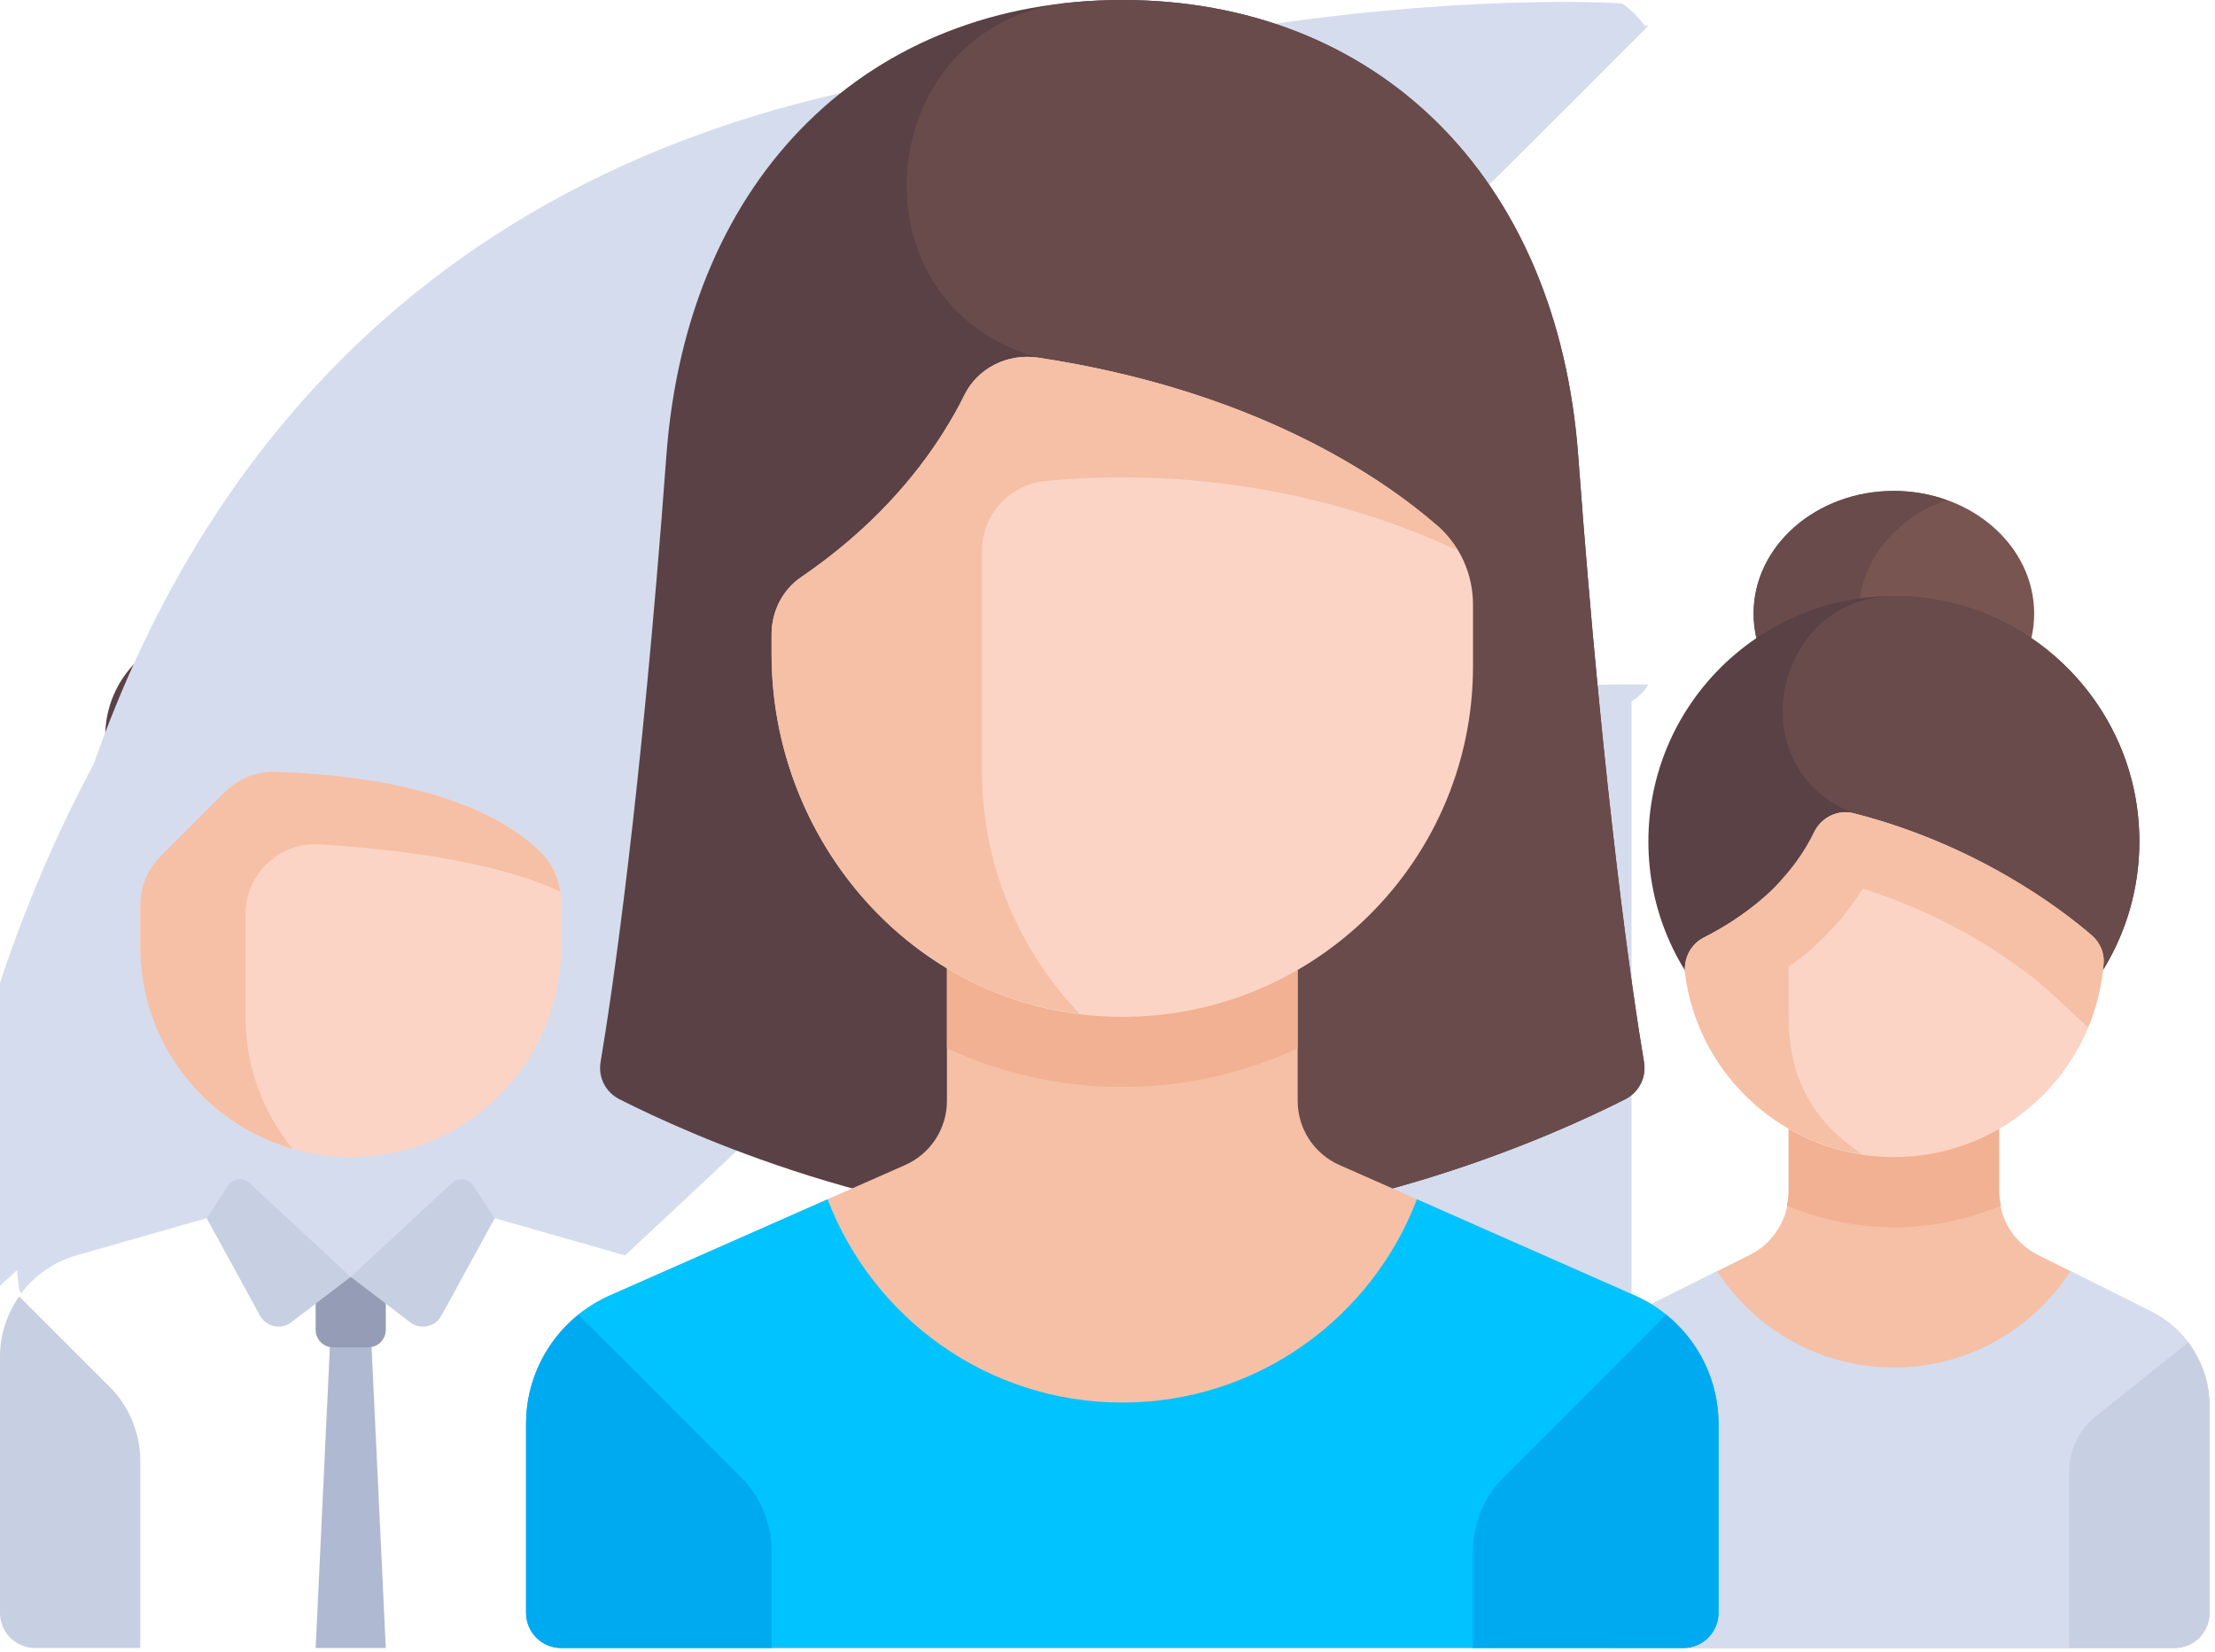
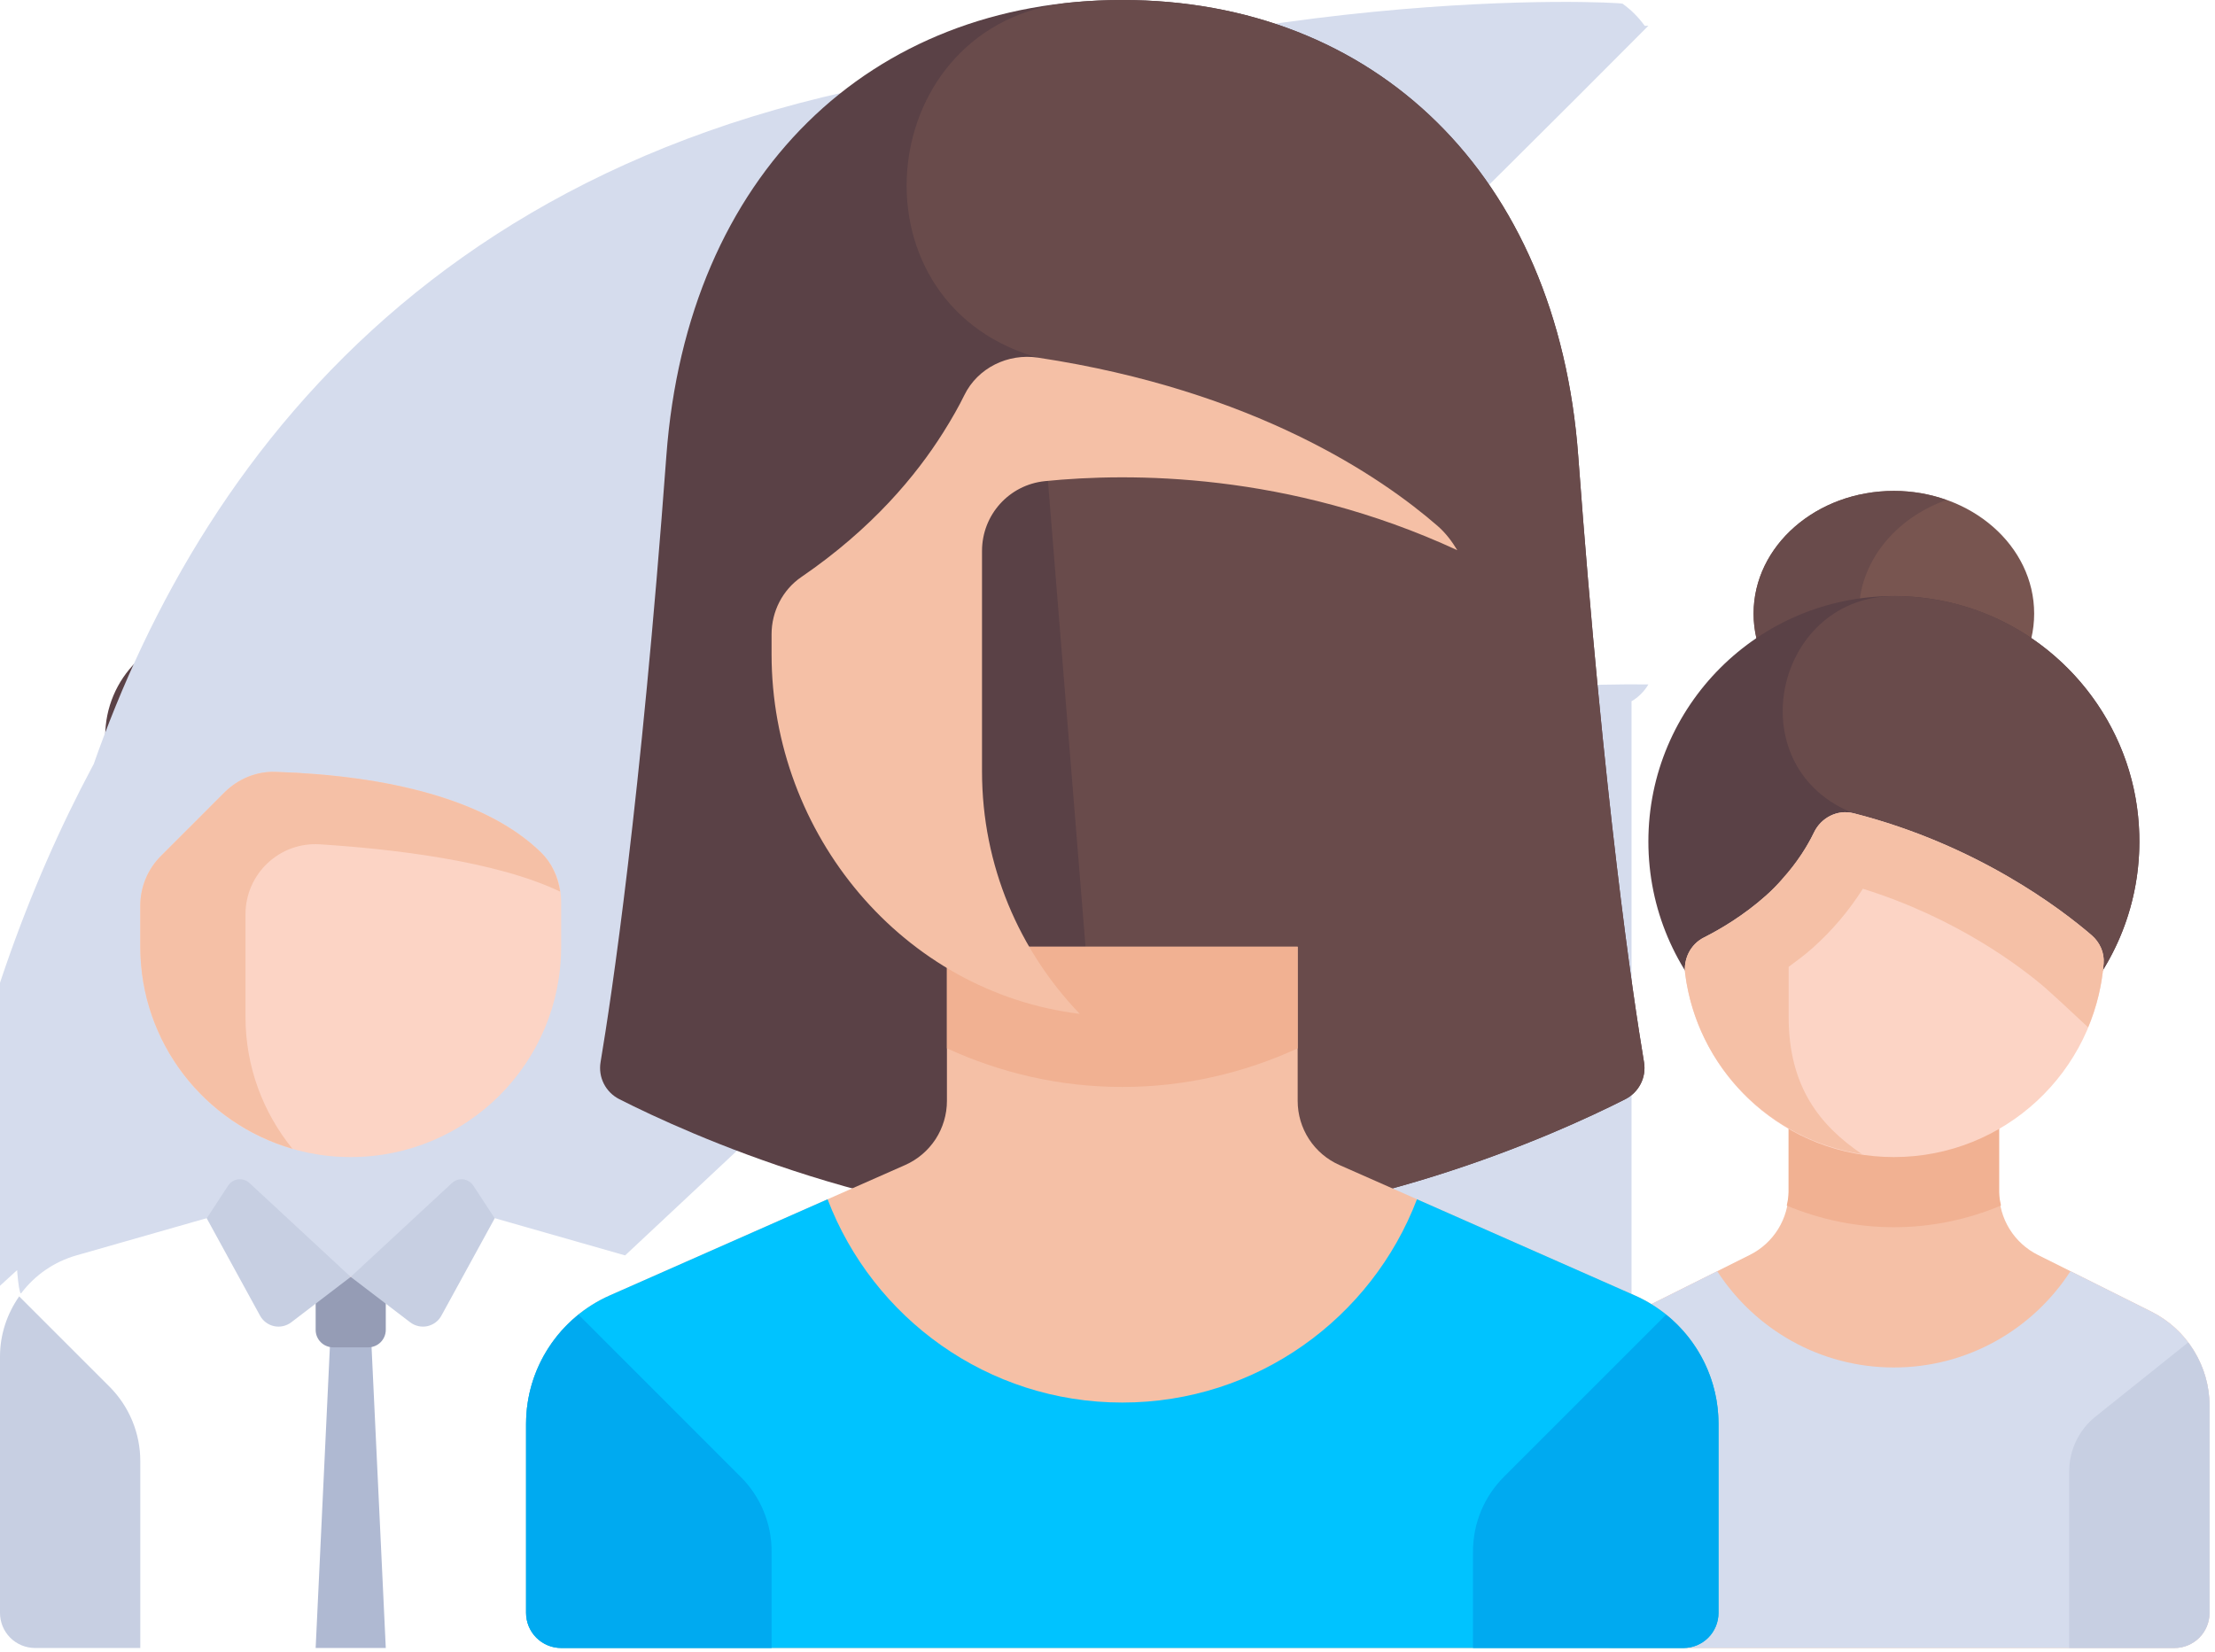
<svg xmlns="http://www.w3.org/2000/svg" viewBox="0 0 64.34 48" fill="none">
  <path d="M55.012 21.394C57.263 21.394 59.087 19.797 59.087 17.828C59.087 15.859 57.263 14.263 55.012 14.263C52.762 14.263 50.937 15.859 50.937 17.828C50.937 19.797 52.762 21.394 55.012 21.394Z" fill="#785550" />
  <path d="M53.993 17.828C53.993 16.332 55.048 15.056 56.54 14.527C56.049 14.352 55.533 14.263 55.012 14.263C52.761 14.263 50.937 15.859 50.937 17.828C50.937 19.797 52.761 21.394 55.012 21.394C55.553 21.394 56.067 21.297 56.54 21.129C55.048 20.6 53.993 19.324 53.993 17.828Z" fill="#694B4B" />
  <path d="M62.491 38.108L59.194 36.46C58.856 36.291 58.571 36.031 58.372 35.709C58.173 35.387 58.068 35.016 58.068 34.637L58.068 31.581H51.955V34.637C51.955 35.016 51.85 35.387 51.651 35.709C51.452 36.03 51.168 36.291 50.829 36.46L47.532 38.108C47.025 38.362 46.598 38.752 46.299 39.235C46.001 39.718 45.843 40.274 45.843 40.842V46.862C45.843 47.132 45.95 47.392 46.141 47.583C46.332 47.774 46.592 47.881 46.862 47.881H63.162C63.432 47.881 63.691 47.774 63.882 47.583C64.073 47.392 64.181 47.132 64.181 46.862V40.842C64.18 40.274 64.022 39.718 63.724 39.235C63.426 38.752 62.998 38.362 62.491 38.108Z" fill="#F5C0A6" />
  <path d="M55.012 35.656C56.109 35.656 57.16 35.43 58.123 35.027C58.098 34.899 58.068 34.771 58.068 34.637L58.068 31.581H51.956V34.637C51.956 34.772 51.926 34.9 51.901 35.029C52.865 35.43 53.915 35.656 55.012 35.656Z" fill="#F1B192" />
  <path d="M62.491 38.108L60.142 36.934C59.053 38.616 57.164 39.731 55.012 39.731C52.859 39.731 50.97 38.616 49.881 36.934L47.532 38.108C47.025 38.362 46.598 38.752 46.299 39.235C46.001 39.718 45.843 40.274 45.843 40.842V46.862C45.843 47.132 45.95 47.392 46.142 47.583C46.333 47.774 46.592 47.881 46.862 47.881H63.162C63.432 47.881 63.691 47.774 63.882 47.583C64.073 47.392 64.18 47.132 64.181 46.862V40.842C64.18 40.274 64.022 39.718 63.724 39.235C63.426 38.752 62.998 38.362 62.491 38.108Z" fill="#D5DCED" />
  <path d="M55.012 31.581C58.951 31.581 62.143 28.388 62.143 24.449C62.143 20.511 58.951 17.318 55.012 17.318C51.074 17.318 47.881 20.511 47.881 24.449C47.881 28.388 51.074 31.581 55.012 31.581Z" fill="#5A4146" />
  <path d="M62.077 23.461C61.685 20.555 59.458 18.126 56.595 17.493C56.09 17.381 55.574 17.323 55.057 17.319C51.64 17.297 50.499 22.015 53.571 23.511C53.736 23.592 53.84 23.628 53.84 23.628L57.389 30.053C57.389 30.053 58.335 30.117 59.289 30.147C61.26 28.665 62.445 26.192 62.077 23.461Z" fill="#694B4B" />
  <path d="M55.012 33.618C51.904 33.618 49.338 31.299 48.95 28.297C48.894 27.862 49.103 27.436 49.495 27.238C49.964 27.002 50.645 26.603 51.298 26.021C52.025 25.372 52.451 24.688 52.692 24.186C52.899 23.754 53.376 23.51 53.84 23.628C57.427 24.543 59.869 26.409 60.755 27.171C60.993 27.375 61.13 27.677 61.106 27.99C60.859 31.14 58.225 33.618 55.012 33.618Z" fill="#FCD4C5" />
  <path d="M60.755 27.171C59.869 26.409 57.427 24.543 53.84 23.628C53.376 23.51 52.899 23.754 52.692 24.186C52.509 24.566 52.208 25.051 51.761 25.545L51.76 25.549C51.622 25.706 51.474 25.863 51.298 26.02C50.645 26.603 49.964 27.001 49.495 27.238C49.103 27.436 48.894 27.862 48.95 28.297C49.299 30.993 51.409 33.123 54.085 33.532C52.866 32.703 51.956 31.578 51.956 29.543V28.091C52.187 27.92 52.42 27.75 52.654 27.541C53.218 27.038 53.708 26.46 54.111 25.822C56.855 26.678 58.716 28.104 59.421 28.711C59.614 28.88 60.093 29.322 60.654 29.848C60.895 29.267 61.054 28.645 61.105 27.99C61.13 27.677 60.993 27.375 60.755 27.171Z" fill="#F5C0A6" />
  <path d="M63.559 39.005C63.952 39.526 64.181 40.165 64.181 40.842V46.862C64.18 47.132 64.073 47.392 63.882 47.583C63.691 47.774 63.432 47.881 63.162 47.881H60.105V42.748C60.105 42.129 60.387 41.543 60.87 41.157L63.559 39.005Z" fill="#C7CFE2" />
  <path d="M3.056 21.394V22.109C3.056 22.985 3.198 23.855 3.475 24.686L5.094 29.544H8.15V18.337H6.113C4.425 18.337 3.056 19.706 3.056 21.394Z" fill="#5A4146" />
  <path d="M17.005 23.51L15.281 29.544L7.131 22.412C6.006 22.412 5.094 21.5 5.094 20.375C5.094 18.687 6.462 17.319 8.15 17.319H15.281C16.406 17.319 17.319 18.231 17.319 19.356V21.271C17.319 22.028 17.213 22.782 17.005 23.51Z" fill="#694B4B" />
  <path d="M7.131 32.6H13.244V37.109H7.131V32.6Z" fill="#F5C0A6" />
  <path d="M7.131 34.471C8.076 34.855 9.106 35.071 10.187 35.071C11.268 35.071 12.299 34.855 13.244 34.471V32.6H7.131V34.471Z" fill="#F1B192" />
  <path d="M18.158 36.475L13.243 35.071L10.187 37.099L7.131 35.071L2.217 36.475C1.578 36.658 1.016 37.043 0.616 37.574C0.216 38.104 -2.304 -1.247 38.75 1.841L-2.244 39.414C1.841 -2.244 46.862 0 47.132 0.107C47.392 0.298 47.583 0.489 47.774 0.749H47.881C1.019 47.881 19.356 19.626 47.881 19.885C47.774 20.076 47.583 20.267 47.392 20.375V47.132C20.375 46.862 39.414 20.375 38.75 20.158C38.104 19.758 37.574 19.359 37.043 18.797Z" fill="#D5DCED" />
  <path d="M11.206 47.881H9.169L9.678 37.109H10.697L11.206 47.881Z" fill="#AFB9D2" />
  <path d="M10.187 33.618C6.811 33.618 4.075 30.882 4.075 27.506V26.313C4.075 26.045 4.128 25.78 4.23 25.533C4.332 25.286 4.482 25.061 4.672 24.872L6.519 23.025C6.91 22.633 7.445 22.408 7.998 22.426C11.255 22.529 14.137 23.226 15.713 24.765C16.098 25.142 16.3 25.669 16.3 26.208V27.506C16.3 30.882 13.563 33.618 10.187 33.618Z" fill="#FCD4C5" />
  <path d="M7.131 26.565C7.131 25.39 8.118 24.456 9.291 24.531C11.347 24.662 14.399 25.006 16.271 25.906C16.21 25.476 16.026 25.071 15.713 24.765C14.137 23.226 11.255 22.529 7.998 22.426C7.445 22.408 6.91 22.633 6.519 23.024L4.672 24.872C4.482 25.061 4.332 25.286 4.23 25.533C4.128 25.78 4.075 26.045 4.075 26.313V27.506C4.075 30.294 5.943 32.641 8.494 33.376C7.645 32.328 7.131 30.998 7.131 29.544V26.565Z" fill="#F5C0A6" />
  <path d="M4.075 42.45C4.075 41.639 3.753 40.862 3.18 40.288L0.557 37.666C0.207 38.167 0 38.77 0 39.414V46.862C0 47.132 0.107 47.392 0.298 47.583C0.489 47.774 0.749 47.881 1.019 47.881H4.075V42.45Z" fill="#C7CFE2" />
  <path d="M10.697 39.146H9.678C9.611 39.146 9.545 39.133 9.483 39.107C9.421 39.082 9.365 39.044 9.318 38.997C9.27 38.95 9.233 38.893 9.207 38.832C9.182 38.77 9.169 38.704 9.169 38.637V37.109H11.206V38.637C11.206 38.772 11.152 38.901 11.057 38.997C10.961 39.092 10.832 39.146 10.697 39.146Z" fill="#959CB5" />
  <path d="M10.187 37.099L8.461 38.418C8.391 38.472 8.31 38.509 8.224 38.529C8.138 38.548 8.049 38.549 7.963 38.531C7.877 38.512 7.796 38.476 7.725 38.423C7.654 38.37 7.596 38.303 7.554 38.226L6.005 35.397L6.628 34.446C6.661 34.397 6.703 34.355 6.754 34.324C6.804 34.292 6.861 34.272 6.92 34.265C6.978 34.258 7.038 34.264 7.094 34.282C7.151 34.3 7.203 34.331 7.246 34.371L10.187 37.099ZM10.187 37.099L11.914 38.418C11.984 38.472 12.065 38.509 12.151 38.529C12.237 38.548 12.326 38.549 12.412 38.531C12.498 38.512 12.579 38.476 12.65 38.423C12.721 38.37 12.779 38.303 12.821 38.226L14.37 35.397L13.747 34.446C13.714 34.397 13.672 34.355 13.621 34.324C13.571 34.292 13.514 34.272 13.455 34.265C13.397 34.258 13.337 34.264 13.281 34.282C13.224 34.3 13.172 34.331 13.129 34.371L10.187 37.099Z" fill="#C7CFE2" />
  <path d="M32.6 35.656C39.265 35.656 45.249 32.931 47.208 31.937C47.402 31.84 47.56 31.683 47.658 31.489C47.757 31.295 47.79 31.075 47.754 30.86C47.438 28.971 46.587 23.313 45.843 13.244C45.239 5.053 39.914 0 32.6 0C25.285 0 19.961 5.053 19.356 13.244C18.613 23.313 17.762 28.971 17.445 30.86C17.371 31.302 17.592 31.735 17.992 31.937C19.951 32.931 25.935 35.656 32.6 35.656Z" fill="#5A4146" />
  <path d="M47.207 31.938C47.607 31.735 47.828 31.302 47.754 30.861C47.438 28.971 46.587 23.313 45.843 13.244C45.238 5.053 39.914 0 32.6 0C32.087 0 31.584 0.025 31.092 0.074C25.398 0.641 24.543 8.681 30.016 10.352C30.103 10.379 30.151 10.391 30.151 10.391L32.188 35.646L32.195 35.653C39.021 35.767 45.209 32.951 47.207 31.938Z" fill="#694B4B" />
  <path d="M15.281 46.862V41.367C15.281 40.577 15.511 39.805 15.942 39.143C16.373 38.481 16.987 37.959 17.71 37.639L26.292 33.849C26.653 33.69 26.96 33.428 27.176 33.098C27.391 32.767 27.506 32.38 27.506 31.985V27.506H37.694V31.985C37.694 32.38 37.808 32.767 38.024 33.098C38.239 33.428 38.546 33.69 38.908 33.849L47.49 37.639C48.212 37.959 48.826 38.481 49.258 39.143C49.689 39.804 49.918 40.577 49.918 41.367V46.862C49.918 47.132 49.811 47.392 49.62 47.583C49.429 47.774 49.17 47.881 48.9 47.881H16.3C16.166 47.881 16.034 47.855 15.91 47.803C15.787 47.752 15.674 47.677 15.58 47.583C15.485 47.488 15.41 47.376 15.359 47.252C15.308 47.128 15.281 46.996 15.281 46.862Z" fill="#F5C0A6" />
  <path d="M47.49 37.639L41.159 34.844C39.843 38.294 36.512 40.75 32.6 40.75C28.687 40.75 25.356 38.294 24.039 34.844L17.709 37.639C16.987 37.959 16.373 38.481 15.942 39.143C15.51 39.805 15.281 40.577 15.281 41.367V46.862C15.281 47.132 15.388 47.392 15.579 47.583C15.77 47.774 16.029 47.881 16.3 47.881H48.899C49.169 47.881 49.428 47.774 49.619 47.583C49.811 47.392 49.918 47.132 49.918 46.862V41.367C49.918 40.577 49.689 39.804 49.257 39.143C48.826 38.481 48.212 37.959 47.49 37.639Z" fill="#00C3FF" />
  <path d="M27.506 30.459C29.059 31.172 30.78 31.581 32.6 31.581C34.42 31.581 36.141 31.172 37.694 30.459V27.506H27.506V30.459Z" fill="#F1B192" />
-   <path d="M41.76 15.282C40.124 13.859 36.452 11.344 30.152 10.391C29.28 10.259 28.401 10.688 28.013 11.48C27.367 12.8 25.992 14.913 23.262 16.775C22.721 17.145 22.413 17.773 22.413 18.429V19.007C22.413 24.433 26.507 29.171 31.922 29.522C37.855 29.906 42.787 25.207 42.787 19.356V17.569C42.787 16.693 42.421 15.857 41.76 15.282Z" fill="#FCD4C5" />
  <path d="M42.33 15.985C42.174 15.727 41.992 15.484 41.76 15.282C40.124 13.859 36.451 11.344 30.151 10.391C29.28 10.259 28.4 10.688 28.012 11.48C27.857 11.798 27.648 12.169 27.398 12.565C26.616 13.807 25.341 15.353 23.278 16.764C22.732 17.137 22.412 17.767 22.412 18.429V19.007C22.412 24.244 26.23 28.827 31.364 29.457C29.609 27.627 28.525 25.148 28.525 22.412V16.008C28.525 14.959 29.312 14.084 30.354 13.979C32.804 13.732 37.412 13.711 42.33 15.985Z" fill="#F5C0A6" />
  <path d="M16.805 38.198C15.859 38.96 15.281 40.115 15.281 41.367V46.862C15.281 47.132 15.389 47.391 15.58 47.582C15.771 47.774 16.03 47.881 16.3 47.881H22.413V45.072C22.413 44.261 22.091 43.484 21.517 42.911L16.805 38.198ZM48.395 38.198C49.341 38.96 49.918 40.115 49.918 41.367V46.862C49.918 47.132 49.811 47.391 49.62 47.582C49.429 47.774 49.17 47.881 48.9 47.881H42.787V45.072C42.787 44.261 43.109 43.484 43.682 42.911L48.395 38.198Z" fill="#00AAF0" />
</svg>